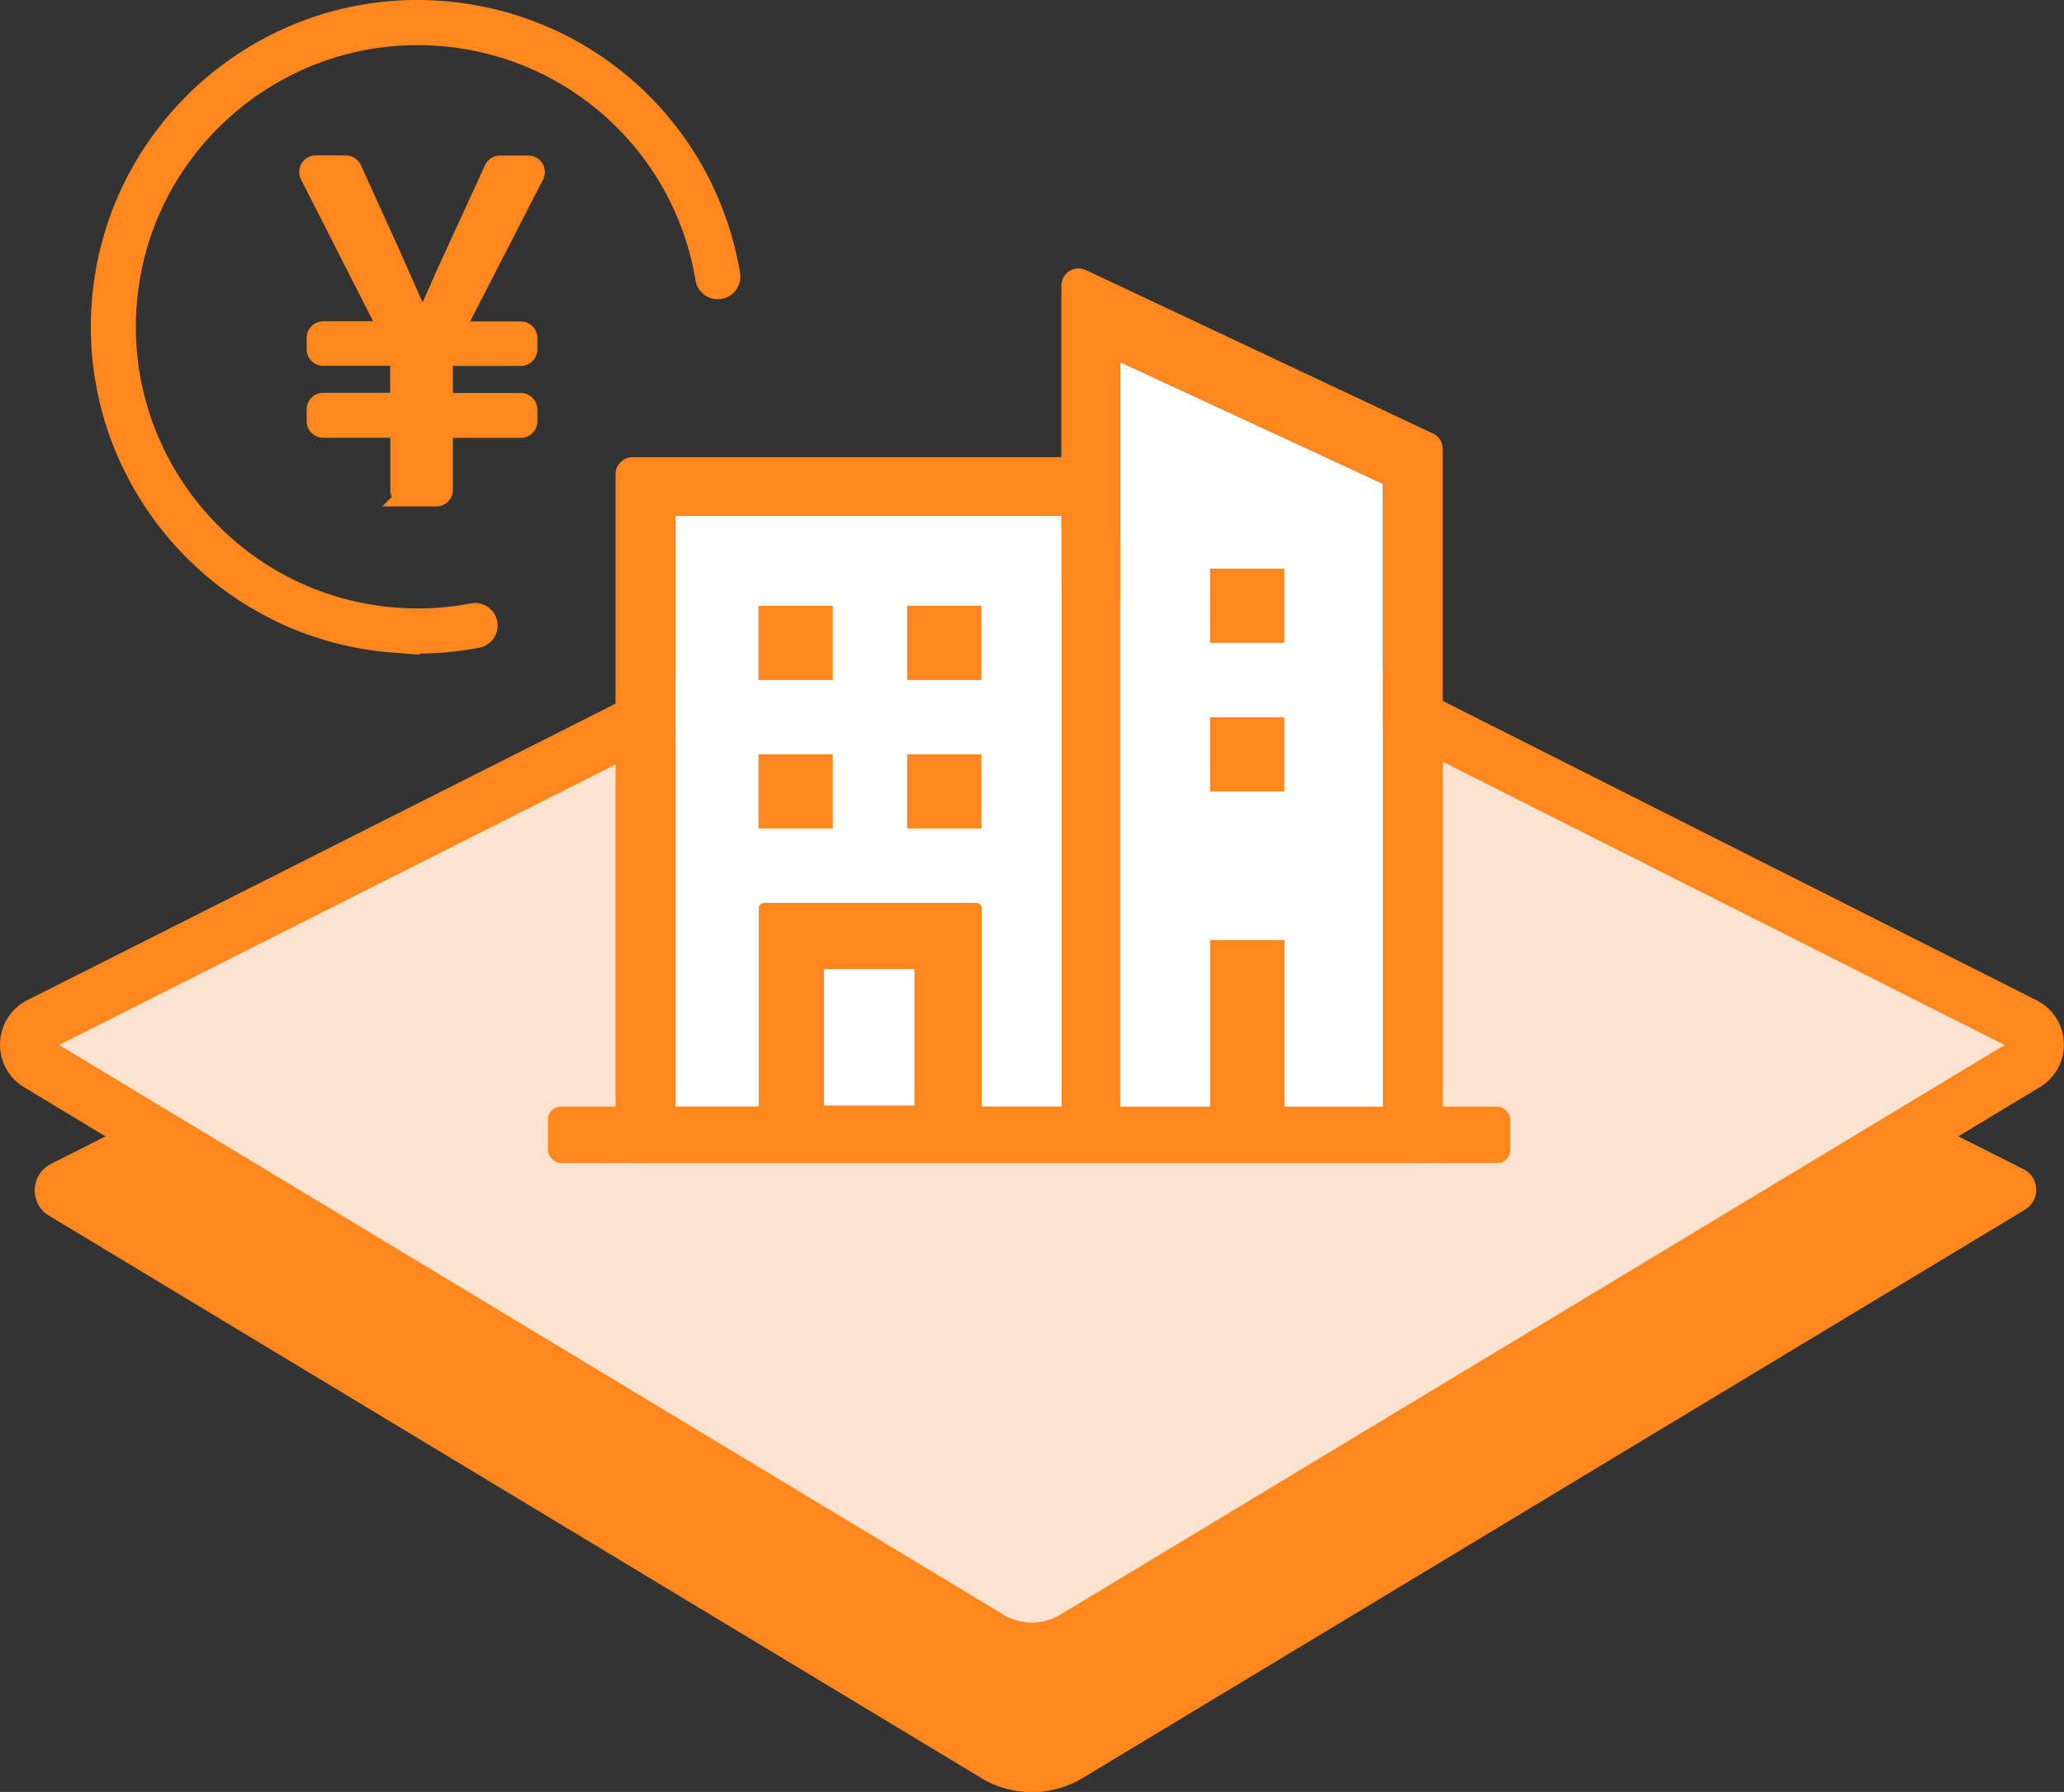
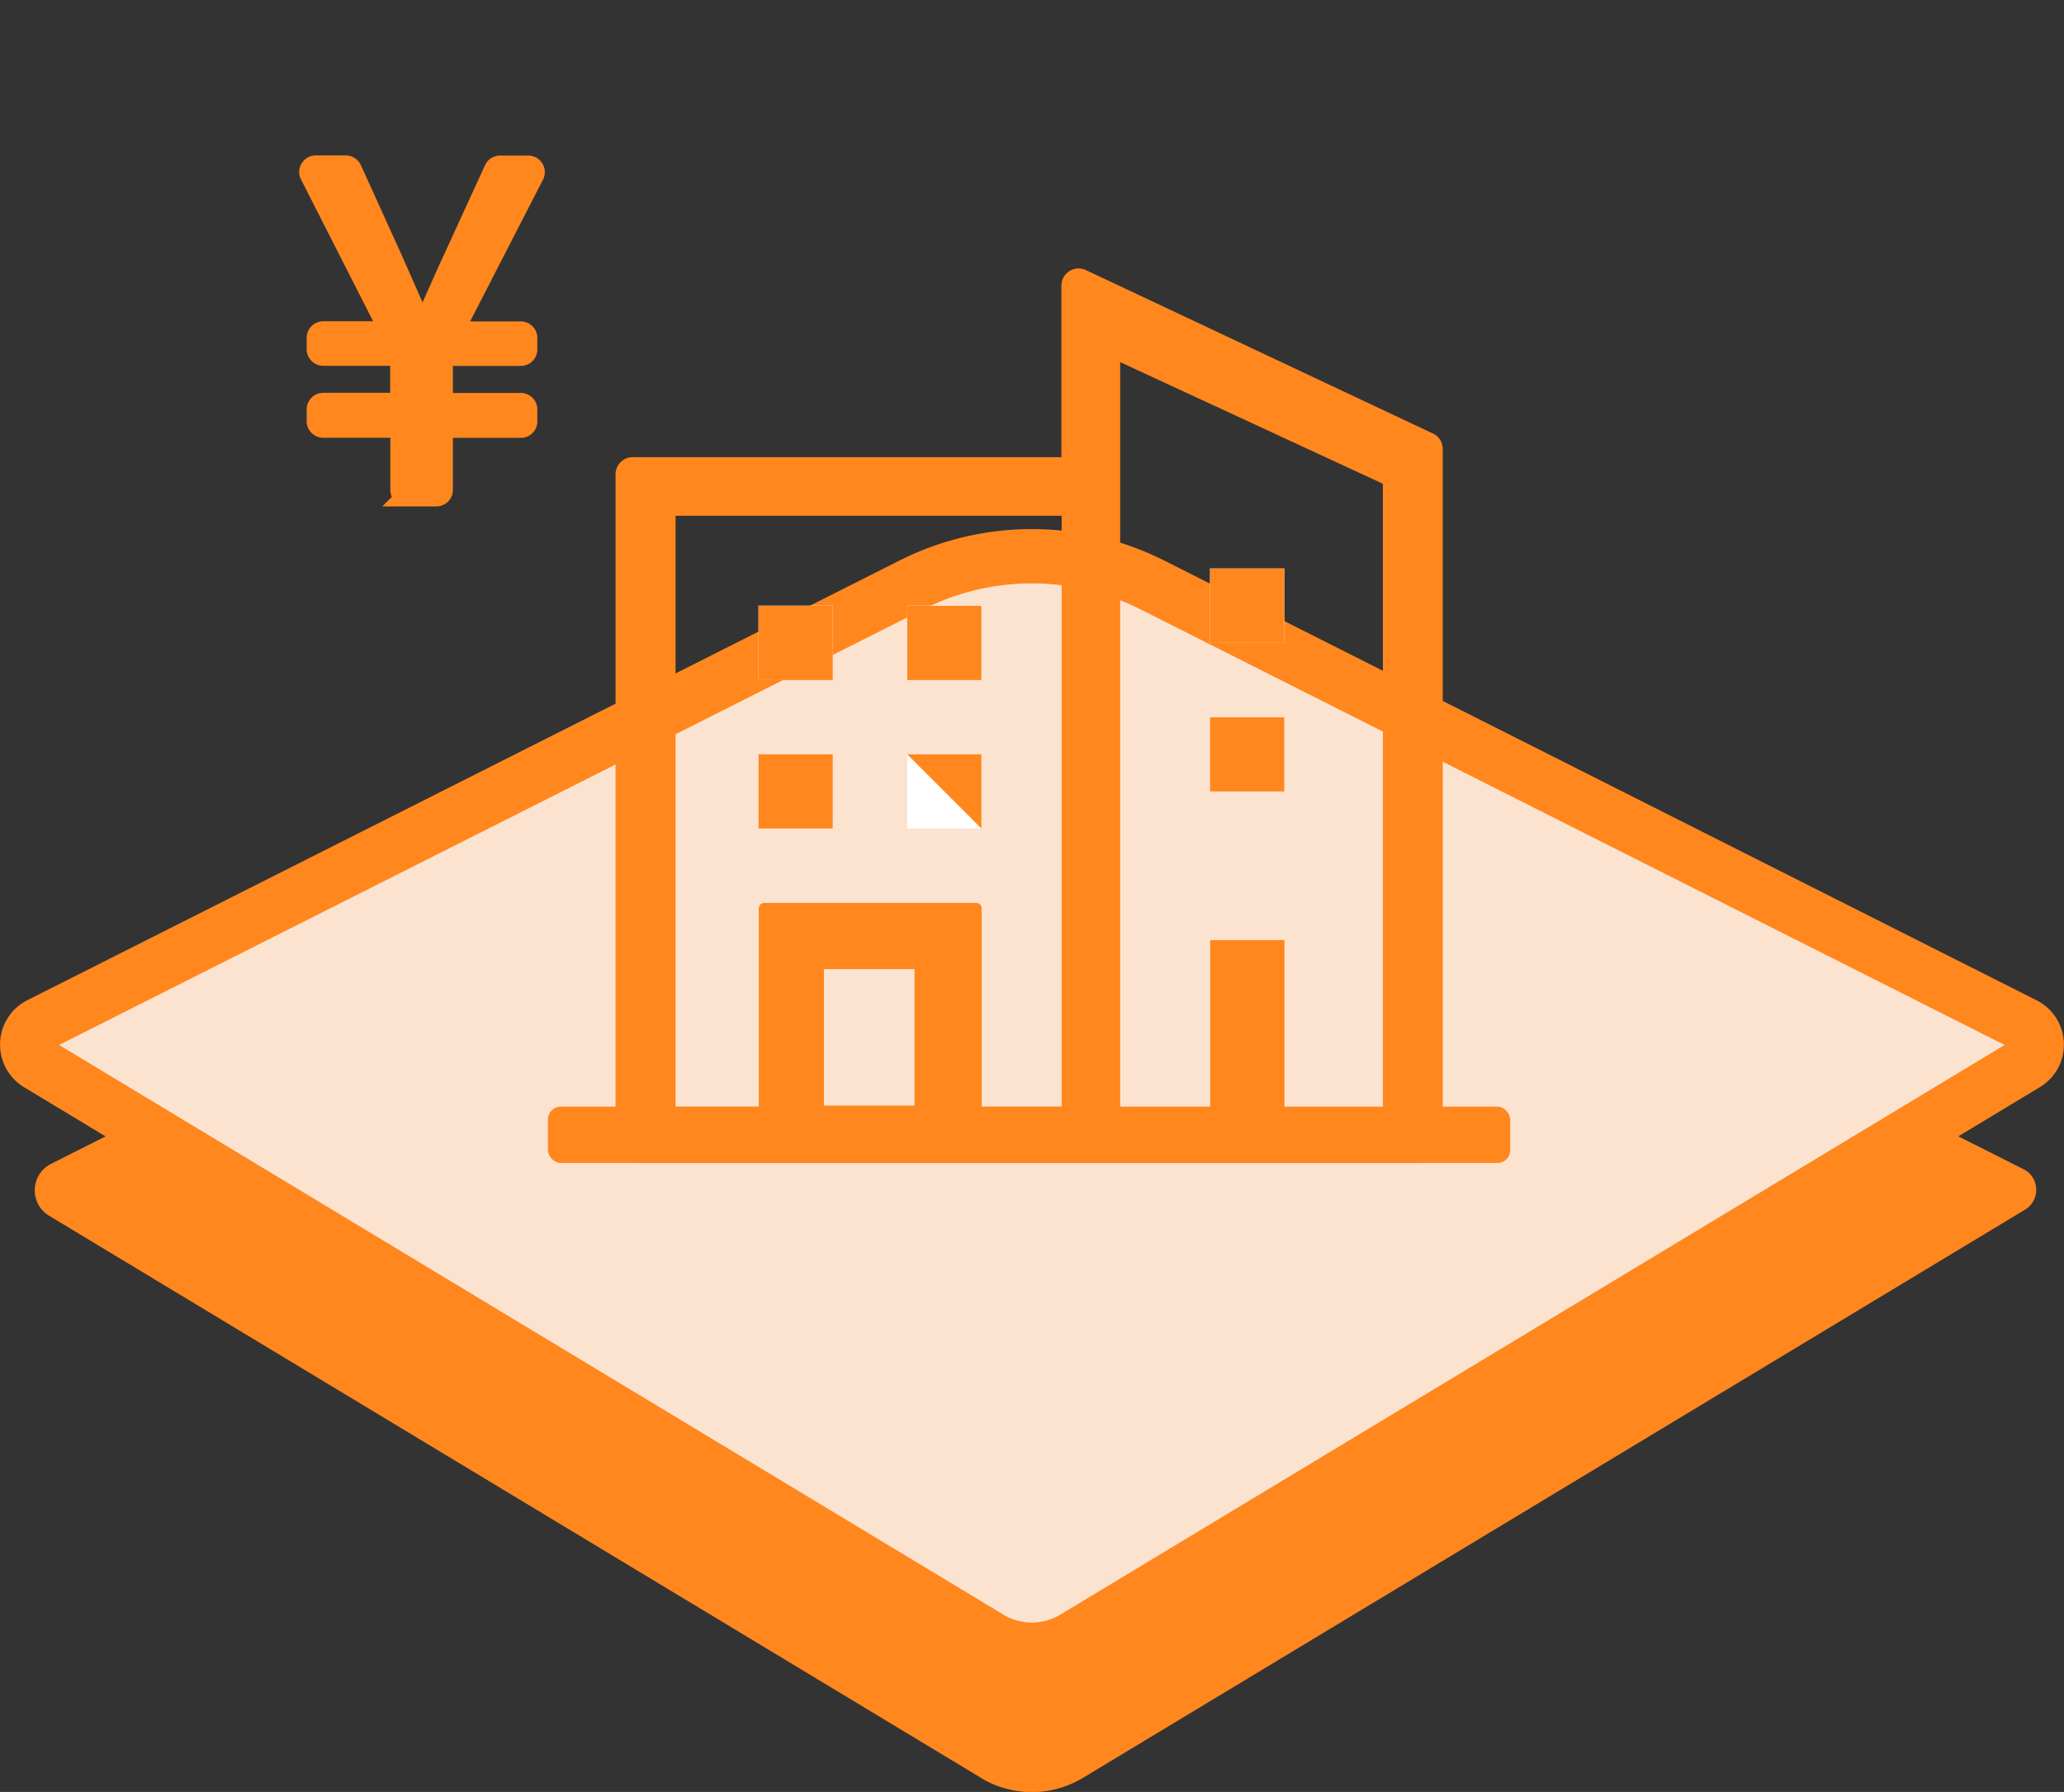
<svg xmlns="http://www.w3.org/2000/svg" width="152.03" height="132.02" viewBox="0 0 152.03 132.02">
  <rect x="0" y="0" width="152.03" height="132.02" fill="#333333" stroke="none" />
  <g id="b">
    <g id="c">
      <path d="M72.24 130.97L3.62 89.57c-1.48-.89-1.39-3.06.15-3.83l62.48-31.5c6.14-3.1 13.39-3.1 19.53 0l63.27 31.9c1.19.6 1.26 2.28.11 2.98l-69.39 41.86a7.275 7.275 0 01-7.53 0z" fill="#ff871e" />
      <path d="M72.88 120.67L2.81 78.39c-1.12-.68-1.06-2.33.11-2.92l64.24-32.39c5.56-2.8 12.13-2.8 17.69 0l64.26 32.4c1.16.59 1.23 2.22.11 2.9l-70.09 42.29a6.065 6.065 0 01-6.26 0z" fill="#fce3d0" stroke="#ff871e" stroke-linecap="round" stroke-linejoin="round" stroke-width="4" />
      <g fill="#fff">
-         <path d="M60.68 81.44V71.39h6.67v10.05h-6.67zm17.5.09H72.3V66.91c0-.22-.18-.4-.4-.4H56.28c-.22 0-.4.18-.4.4v14.62h-6.13V37.99h28.44v43.54zm23.67.09H94.6V69.25h-5.47v12.37H82.5V26.67l19.35 8.96v45.99z" />
        <path d="M55.87 44.62h5.47v5.47h-5.47zm0 10.95h5.47v5.47h-5.47zm10.95-10.95h5.47v5.47h-5.47zm0 10.95h5.47v5.47h-5.47zm22.31-13.69h5.47v5.47h-5.47zm0 10.95h5.47v5.47h-5.47z" />
      </g>
      <g fill="#ff871e">
        <path d="M105.55 31.94L79.99 19.9c-.84-.4-1.81.21-1.81 1.14v12.64H46.6c-.7 0-1.26.57-1.26 1.26v49.19c0 .86.7 1.56 1.56 1.56h57.81c.86 0 1.56-.7 1.56-1.56V33.07c0-.49-.28-.93-.72-1.14zM60.69 81.45V71.4h6.67v10.05h-6.67zm17.5.09h-5.88V66.92c0-.22-.18-.4-.4-.4H56.29c-.22 0-.4.18-.4.4v14.62h-6.13V38H78.2v43.54zm23.67.09h-7.25V69.26h-5.47v12.37h-6.63V26.68l19.35 8.96v45.99z" />
-         <path d="M55.87 44.63h5.47v5.47h-5.47zm0 10.94h5.47v5.47h-5.47zm10.95-10.94h5.47v5.47h-5.47zm0 10.94h5.47v5.47h-5.47zm22.31-13.68h5.47v5.47h-5.47zm0 10.95h5.47v5.47h-5.47z" />
+         <path d="M55.87 44.63h5.47v5.47h-5.47zm0 10.94h5.47v5.47h-5.47zm10.95-10.94h5.47v5.47h-5.47zm0 10.94h5.47v5.47zm22.31-13.68h5.47v5.47h-5.47zm0 10.95h5.47v5.47h-5.47z" />
      </g>
      <rect x="40.36" y="81.53" width="70.88" height="4.15" rx=".94" ry=".94" fill="#ff871e" />
      <path d="M29.02 31.5h-5.21a.47.47 0 01-.47-.47v-.87c0-.26.21-.47.47-.47h5.21c.26 0 .47-.21.47-.47v-2.55a.47.47 0 00-.47-.47h-5.21a.47.47 0 01-.47-.47v-.84c0-.26.21-.47.47-.47h4.13c.35 0 .58-.37.42-.68l-5.52-10.86c-.16-.31.07-.68.42-.68h2.21c.18 0 .35.11.43.28l2.85 6.28c.75 1.67 1.47 3.35 2.29 5.16h.17c.82-1.81 1.54-3.48 2.32-5.16l2.88-6.28c.08-.17.24-.27.43-.27h2.07c.35 0 .58.37.42.68l-5.58 10.86c-.16.31.07.68.42.68h4.19c.26 0 .47.21.47.47v.84c0 .26-.21.47-.47.47h-5.28a.47.47 0 00-.47.47v2.55c0 .26.21.47.47.47h5.28c.26 0 .47.21.47.47v.87c0 .26-.21.47-.47.47h-5.28a.47.47 0 00-.47.47v4.11c0 .26-.21.47-.47.47h-2.17a.47.47 0 01-.47-.47v-4.11a.47.47 0 00-.47-.47z" fill="#ff871e" stroke="#ff871e" stroke-miterlimit="10" stroke-width="1.5" />
-       <path d="M28.97 47.33C16.15 46.34 6.52 35.1 7.51 22.28S19.73-.17 32.55.82C43.28 1.65 52 9.63 53.77 20.23c.08.5-.25.97-.75 1.05a.91.91 0 01-1.05-.75A21.453 21.453 0 0032.41 2.64C20.59 1.73 10.23 10.6 9.32 22.42 8.41 34.24 17.28 44.6 29.1 45.51c1.92.15 3.85.04 5.72-.32.49-.09.97.23 1.07.72.09.49-.23.97-.72 1.07-2.03.39-4.12.51-6.2.35z" fill="#ff871e" stroke="#ff871e" stroke-miterlimit="10" stroke-width="1.5" />
    </g>
  </g>
</svg>